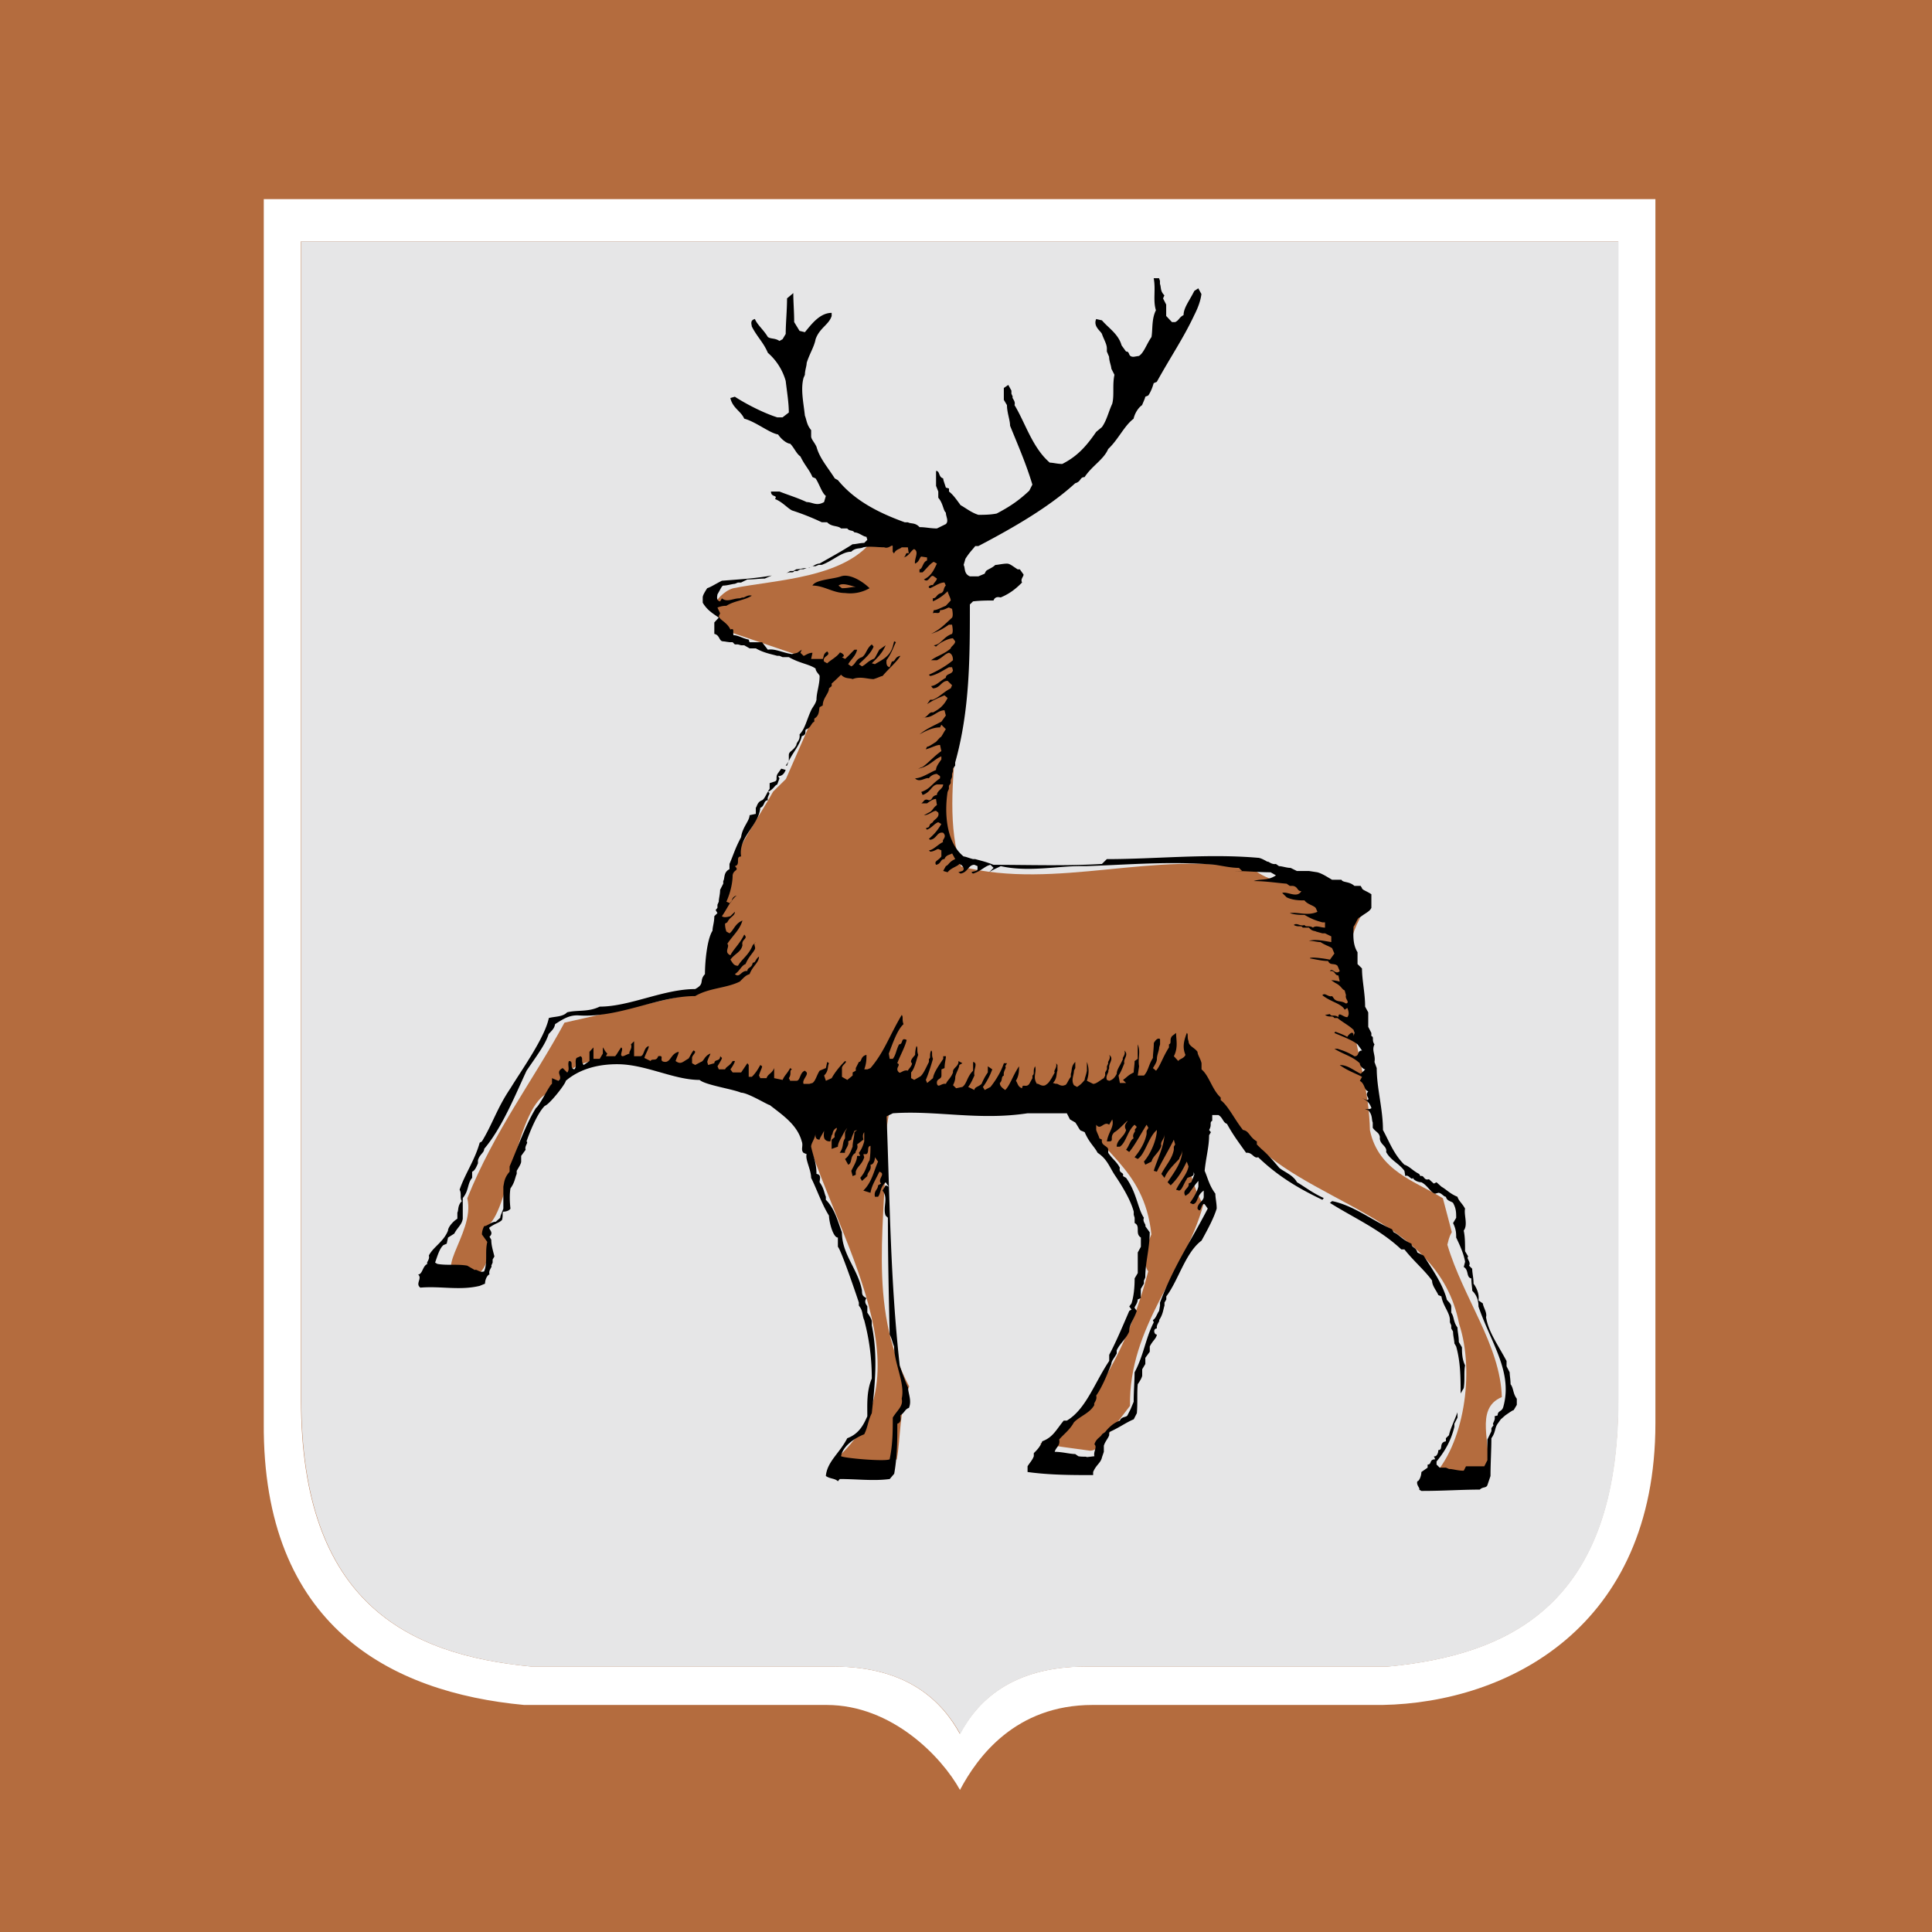
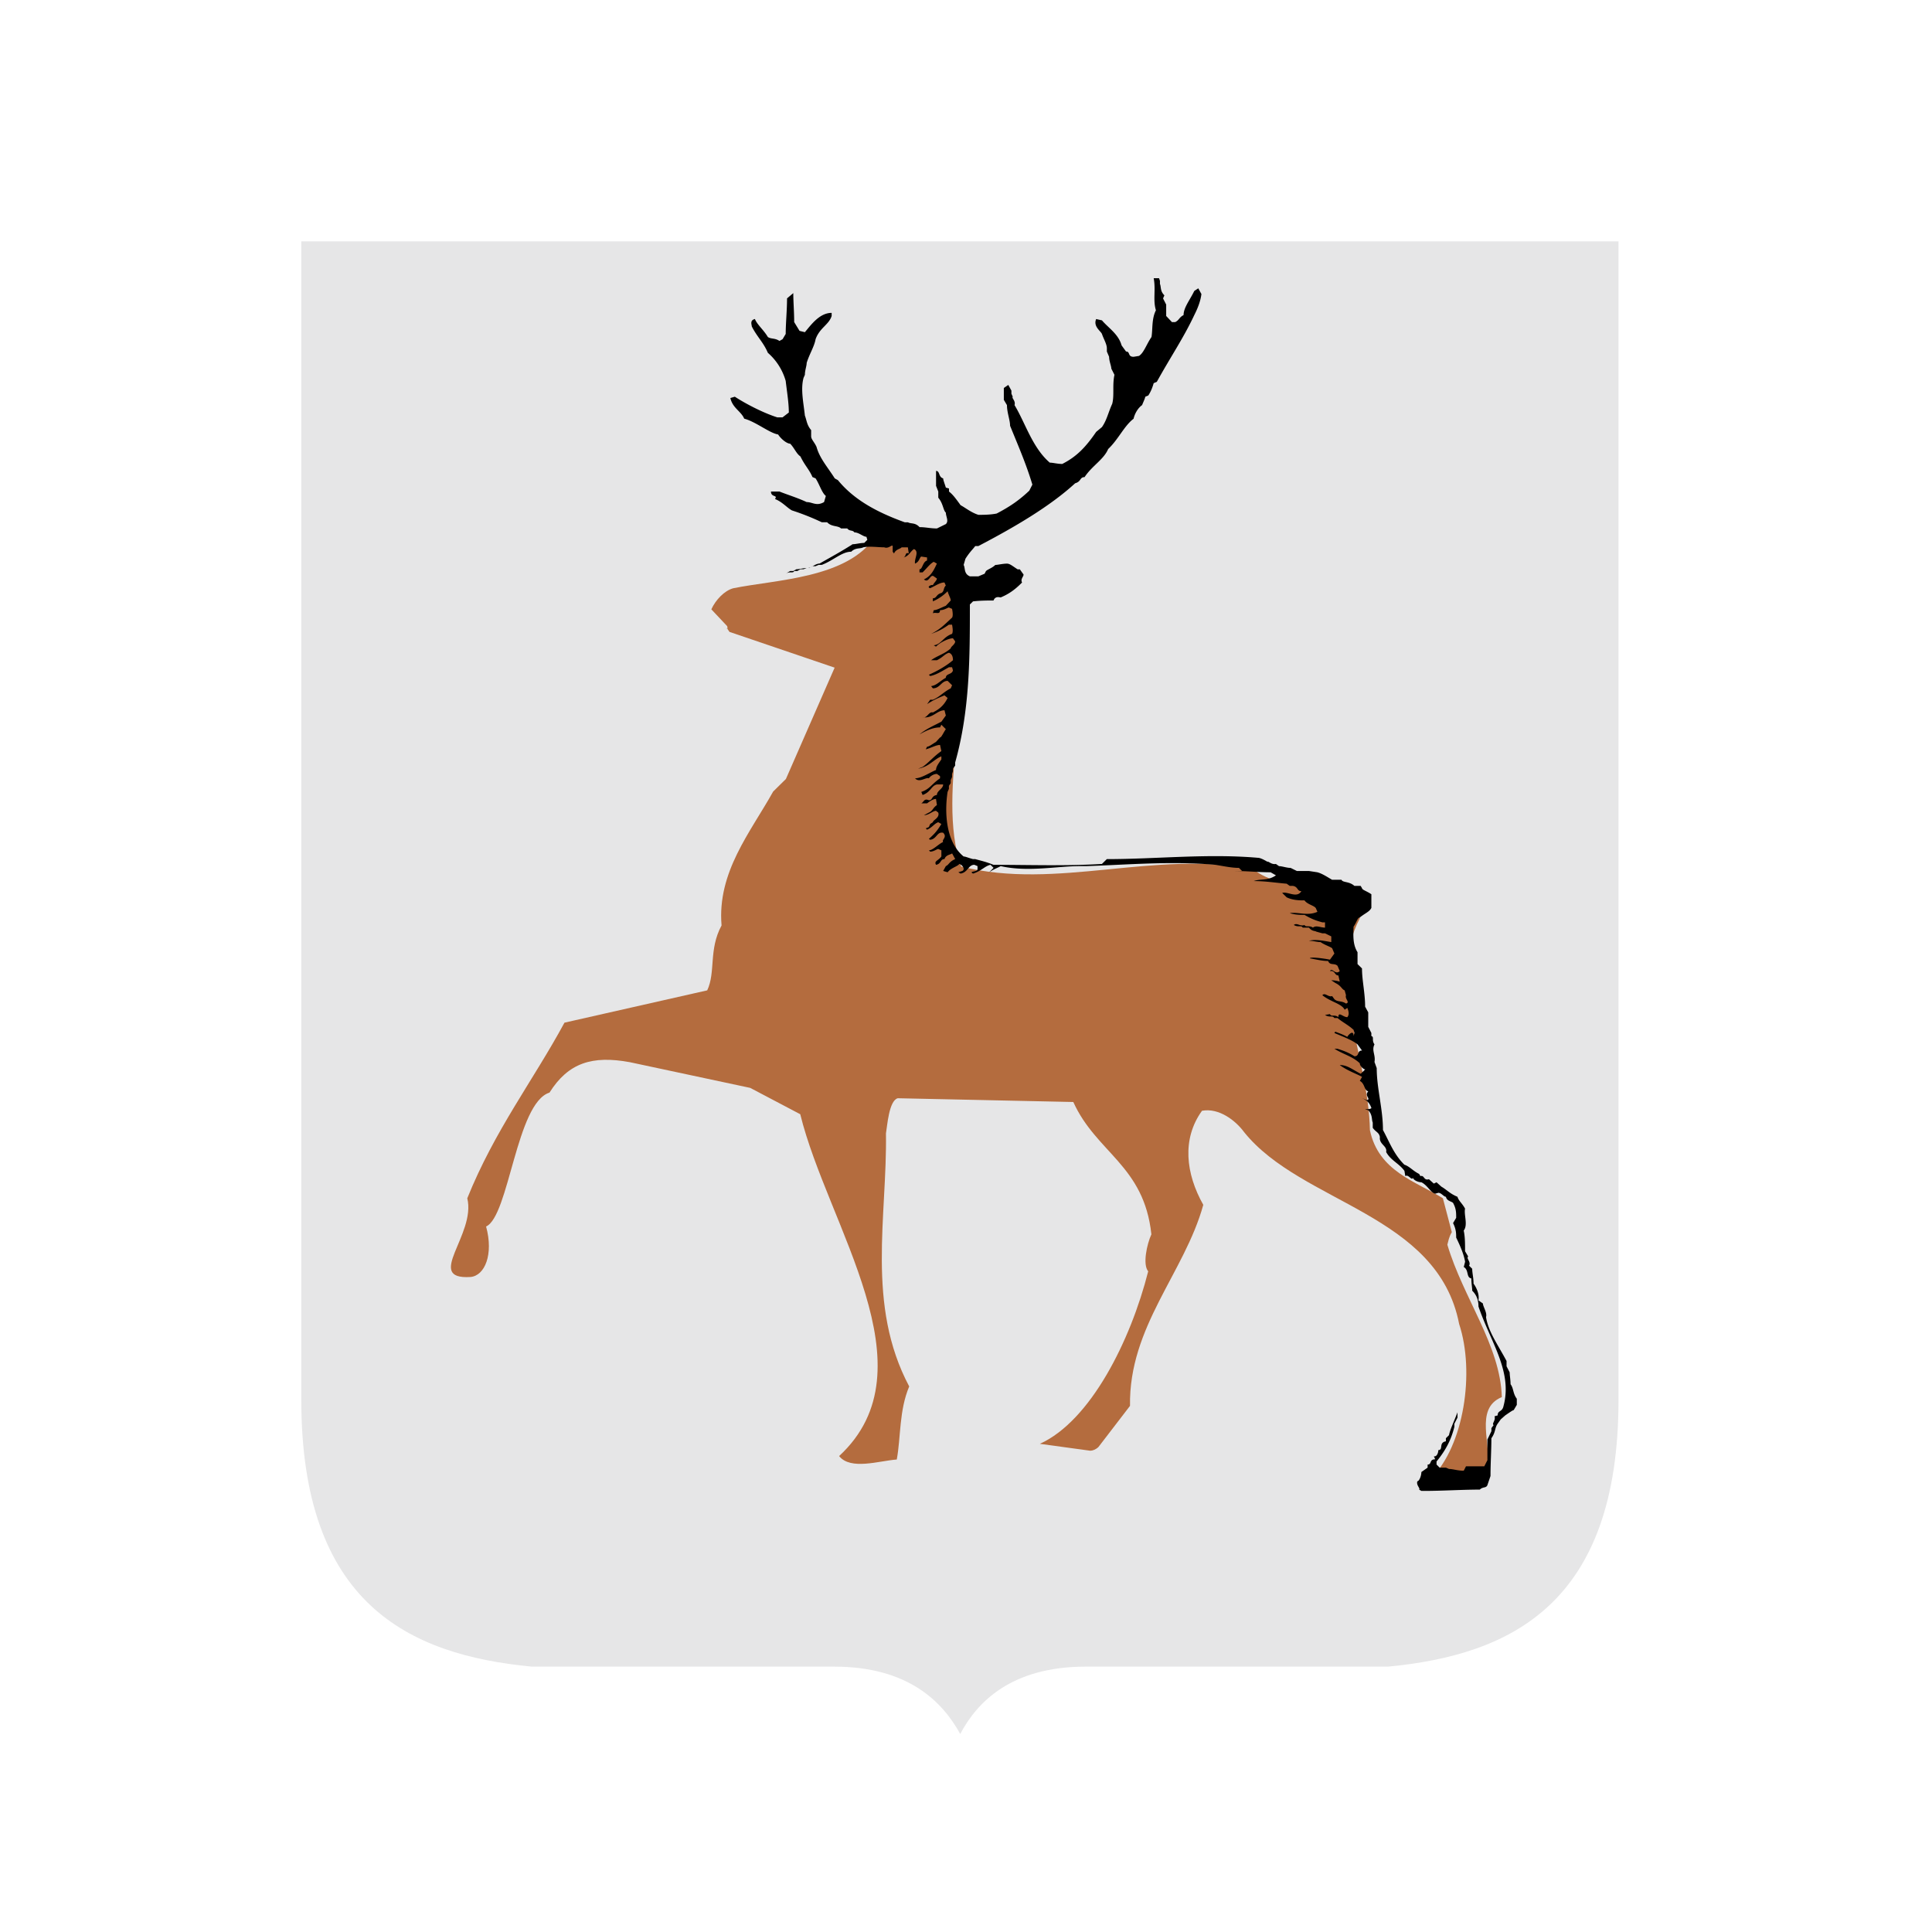
<svg xmlns="http://www.w3.org/2000/svg" width="2500" height="2500" viewBox="0 0 192.756 192.756">
  <g fill-rule="evenodd" clip-rule="evenodd">
-     <path fill="#b46c3e" d="M0 0h192.756v192.756H0V0z" />
-     <path fill="#b46c3e" d="M4.252 6.096h184.252V186.66H4.252V6.096z" />
    <path d="M161.445 24.084v115.572c0 20.29-10.674 25.442-23.002 26.617h-30.148c-7.484 0-10.861 3.578-12.53 6.715-1.722-3.137-5.099-6.715-12.585-6.715H53.032c-12.327-1.175-23.001-6.327-23.001-26.617V24.084h131.414zm3.715-4.218v122.112c0 20.41-14.768 27.899-27.232 28.126h-28.926c-7.678 0-11.475 5.166-13.224 8.477-1.831-3.311-6.793-8.477-13.303-8.477H52.287c-13.291-1.241-26.107-7.862-25.971-28.126V19.866H165.16z" fill="#fff" />
    <path d="M161.479 24.083v115.584c0 20.286-10.67 25.438-22.998 26.613h-30.152c-7.49 0-10.869 3.587-12.526 6.719-1.723-3.132-5.103-6.719-12.591-6.719H53.057c-12.326-1.175-22.996-6.327-22.996-26.613V24.083h131.418z" fill="#e6e6e7" />
    <path d="M145.357 147.806l2.988-1.439c.572-2.097-1.334-5.819 1.494-6.978-.158-5.193-3.846-9.855-5.436-15.206.127-.438.127-.688.445-1.251l-.891-3.38c-2.701-1.689-6.422-2.69-7.279-6.789-.127-7.165-4.291-14.956-1.018-21.12.16-.876-.285-1.126-.127-1.689-2.766-2.097-7.471-.845-10.49-3.223-9.822-1.971-19.582 2.128-29.151-.281-2.604-7.323 1.528-19.65.383-27.41-2.131-6.205-6.561-6.305-8.933-5.538-2.766 4.224-9.95 4.317-14.21 5.194-.858.25-1.716 1.126-2.162 2.096l1.589 1.69c.127.688-.35-.313.223.563l10.49 3.567L78.41 77.72l-1.271 1.251c-2.289 4.099-5.595 8.041-5.149 13.361-1.304 2.409-.572 4.661-1.431 6.476l-14.242 3.223c-3.115 5.757-6.962 10.732-9.696 17.521.89 3.63-4.323 8.136.318 7.854 1.431-.125 2.321-2.252 1.558-5.037 2.289-1.032 3.02-12.328 6.326-13.36 1.875-2.973 4.26-3.724 8.011-3.035l12.016 2.565 4.991 2.628c2.734 11.14 13.32 25.376 3.878 34.105 1.144 1.439 4.005.469 5.753.344.414-2.253.223-4.881 1.24-7.29-4.323-8.135-2.193-16.958-2.32-25.25.127-.688.286-3.254 1.176-3.504l17.516.375c2.289 5.069 7.057 6.32 7.789 13.204-.445.97-.891 3.004-.318 3.691-1.75 6.915-5.754 14.926-10.809 17.209l5.021.688c.256 0 .574-.125.828-.375l3.146-4.1c-.127-7.915 5.436-13.267 7.311-20.056-1.748-3.098-2.16-6.57-.127-9.387 1.717-.312 3.371 1.001 4.197 2.128 5.754 7.165 19.328 8.135 21.457 19.148 1.59 4.818.477 12.14-2.797 15.395.001.439 2.132.314 2.575.314z" fill="#b46c3e" />
-     <path d="M83.998 58.686l-.338-.263c.4-.311 1.095-.01 1.718.131-.446 0-.757.132-1.38.132zm.325.481c-1.213 0-2.104-.745-3.263-.745.301-.593 2.015-.627 2.849-.92.823-.289 2.092.438 2.848 1.183a3.86 3.86 0 0 1-2.434.482zM78.39 76.383l.312-.438v-.613c0-.395.444-.395.756-1.008 0-.306.4-.438.312-1.051.533-.525.711-1.445 1.157-2.409.133-.307.445-.613.534-1.051 0-.745.312-1.446.312-2.365 0-.131-.4-.438-.4-.745-.623-.438-1.602-.525-2.67-1.139h-.624l-.312-.132h-.222c-.623-.175-1.38-.306-2.136-.745h-.623l-.534-.307h-.312l-.312-.087h-.312l-.223-.219h-.312l-.623-.087c-.445 0-.312-.613-.89-.745v-1.139l.445-.482c-.623-.438-1.157-.744-1.602-1.489v-.525c0-.176.134-.438.445-.92.4-.131.845-.438 1.468-.745 1.603-.131 3.293-.219 4.984-.525l-.711.307c-.579 0-.979.088-1.736.088l-.623.307h-.312l-.312.131c-.223 0-.756.176-1.157.176-.133 0-.312.438-.578.876 0 .131-.178.613.267.701l.178-.307c.534.438 1.068 0 1.78 0l.267-.087c.178.087.49-.307.935-.176-.756.482-1.691.482-2.537 1.008-.133 0-.445 0-.89.175l.267.57-.133.307c.133.394.846.613 1.157 1.314.445-.175.222.263.312.569.445 0 .89.307 1.513.438l.089.263h1.246l.579.745c.711-.132 1.468.307 2.403.438l.534-.131.445-.307-.133.307.312.306c.133 0 .445-.306.89-.306l-.133.613h1.157c.133-.175 0-.481.445-.745.445.438-.534.438-.312 1.008l.312.175c.312-.307.935-.613 1.246-1.051 0-.132.757.306.223.438l.312.175c.223-.175.623-.613.935-.919h.267c-.133.613-.578.919-.89 1.445l.312.219c.445-.219.445-.745 1.068-.92.444-.307.444-.876.979-1.271l.178.219c-.312.745-.935 1.226-1.468 1.752l.309.216c.444-.219.534-.482 1.157-.745.134 0 .312-.481.579-.919l.623-.438c-.312.745-.757 1.183-1.38 1.796l.312.087c.623-.395 1.468-.701 1.78-1.752l.134-.526.178.087c-.312.613-.4 1.052-.935 1.796 0 .132-.089.614.312.701l.223-.569c.4 0 .223-.438.846-.57-.312.57-1.157 1.271-1.78 2.016-.134 0-.445.175-.89.307-.623 0-1.335-.307-2.091 0-.312-.131-.757 0-1.157-.438-.134.131-.623.613-.935.876v.262l-.267.219c0 .526-.623.964-.623 1.708l-.312.175c-.089.307 0 .832-.534 1.139v.307c-.312.132-.312.57-.757.745-.312.088.133.525-.49.701-.222 1.051-1.157 1.884-1.469 2.935h-.134zM145.727 139.023c0-1.489 0-3.109-.445-4.687l-.178-.307c0-.307-.133-.745-.133-1.183l-.18-.307v-.307l-.133-.307v-.22c0-.744-.713-1.445-.846-2.365l-.311-.132c-.178-.438-.623-.92-.623-1.445-.758-1.051-1.781-1.883-2.76-3.11h-.312c-2.135-2.015-4.762-3.153-7.119-4.643l.221-.176c2.137.438 3.918 1.884 5.965 2.804l.178.307c.533.219.846.744 1.779 1.139 0 .438.445.307.58.876l.623.307c.711 1.14 1.912 2.804 2.314 4.381 0 .088.443.395.443.701v.613c.312.438.18.876.623 1.489 0 .395.135.832.135 1.445l.311.525c0 .438 0 1.183.312 1.797-.135.7 0 1.445-.135 2.277l-.309.528zM83.597 147.785c-.312-.307-.757-.219-1.202-.525.133-1.446 1.379-2.278 2.136-3.768 1.258-.459 1.694-1.516 2.002-2.19 0-1.139-.089-2.497.445-3.768 0-1.928-.223-3.811-.756-5.826-.222-.481-.089-.919-.534-1.445v-.307c-.085-.284-1.771-5.271-2.092-5.563v-.92c-.5 0-.89-1.655-.89-2.19-.712-1.139-1.247-2.716-1.78-3.767 0-.807-.624-1.884-.445-2.365l-.312-.132c-.312-.307 0-.701-.178-1.139-.445-1.665-1.914-2.629-3.204-3.637-.101.051-2.167-1.226-2.848-1.226-.897-.379-3.565-.762-4.139-1.271-2.572 0-5.385-1.563-8.193-1.569-1.84-.006-3.719.425-5.159 1.656 0 .289-1.636 2.369-2.092 2.497-.75.737-1.519 2.645-1.825 3.549.223.131-.222.438-.089.832l-.445.613v.569c0 .176-.178.482-.445.92v.307c-.178.395-.178.833-.623 1.445-.089.526-.089 1.271 0 2.016-.089.175-.401.307-.712.307-.133.087 0 .394-.133.832-.311.307-.623.307-1.246.744-.134.176.489.482 0 .921l.178.306c0 .526.134.964.312 1.665l-.178.307v.307l-.134.307c.134.132-.312.438-.178.876-.134 0-.445.395-.445.92l-.534.219c-2.002.482-3.917 0-5.919.176-.534-.395.223-.92-.223-1.314.445 0 .445-.876.935-1.051-.178-.132.267-.438.133-.833.445-.876 1.469-1.357 1.914-2.496 0-.308.445-.876.934-1.184v-.613c.134-.219 0-.7.445-1.139-.222-.307 0-.744-.222-1.139.534-1.577 1.513-2.935 2.002-4.688l.222-.131c1.068-1.753 1.513-3.329 2.849-5.301 1.108-1.818 3.427-5.039 3.828-7.009.584-.164 1.393-.102 1.824-.569 1.024-.263 2.092 0 3.249-.569 3.007 0 6.362-1.752 9.524-1.752 1.021-.541.357-.81.979-1.49 0-1.084.182-3.43.757-4.336 0-.394.178-.833.178-1.446l.312-.307-.178-.307.178-.219v-.307l.133-.307c0-.307.133-.745.133-1.183l.312-.613v-.263c.178-.263 0-.876.623-1.183v-.525c.401-.92.534-1.49 1.158-2.672.133-1.007.846-1.621.846-2.19l.623-.132v-.613c.133-.131.133-.569.623-.745.268-.131.445-.701.757-1.139v-.569l.534-.175c.312-.131 0-.438.312-.833l.312-.438.445.131c-.134.307-.312.614-.757.614l.134.219-.222.613c-.312.131-.312.438-.935.745.4.131-.134.394 0 .832-.445 0-.312.614-.757.745-.133 1.752-2.225 2.935-1.914 4.863-.624 0 0 .832-.624.963.49.482-.133.307-.223.92 0 .745-.222 1.752-.623 2.628l.312.131c.312 0 .089-.57.712-.745-.623.481-.935 1.314-1.469 2.059.133.132.445.132.846 0l.445-.438c0 .438-.445.438-.756 1.051l-.223.132c0 .131 0 .394.133.789l.312.175c.401-.263.534-.964 1.291-1.271-.267.919-.89 1.402-1.513 2.321.312.263-.401.833.312 1.139.312-.613.935-1.139 1.38-2.059.445.438-.312.438-.178 1.051-.133.701-.757.833-1.202 1.446.222.306.312.613.757.613.445-.744 1.068-1.051 1.468-2.059l.312-.306c-.312.175 0 .438-.089.701-.223.438-.623.745-.935 1.489-.445.175-.579.7-1.068 1.007.49.438.624-.394 1.247-.307 0-.393.445-.262.534-.832.312 0 .223-.306.624-.613 0 .613-.624.919-.935 1.751-.401.132-.534.307-.979.745-1.388.683-3.016.611-4.451 1.445-3.724 0-7.561 2.187-11.606 1.931-.939-.06-1.568.361-2.368.867-.089.438-.248.557-.648.995-.312 1.007-1.138 2.096-2.2 3.654-1.157 2.497-2.448 5.694-4.228 7.798 0 .394-.445.525-.623 1.139v.307c-.134.307-.312.744-.579.832v.613c-.49.569-.312 1.271-.935 2.015v2.059c-.089.614-.535.876-.846 1.49l-.623.394-.134.613-.312.132c-.401.307-.623 1.139-.846 1.752l.223.132c.935.175 2.002 0 2.982.175l.757.438c.178-.132.489.307.935.131l.088-.263c.223-.92 0-1.752.223-2.672l-.534-.745c0-.087 0-.394.223-.832.311 0 .711-.438 1.157-.438l.445-.395c0-.22.178-.526.312-.92v-2.191c.089-.438.089-.876.624-1.489v-.525c.845-1.972 1.602-4.162 2.626-5.826.403-.283 1.37-2.334 1.602-2.41v-.569l.623.263c.578-.394-.4-.832.445-1.27l.444.438c.312-.307 0-.744.179-1.139.534 0 0 .701.534.832.312-.307 0-.744.222-1.139l.401-.175c.312.175 0 .481.312.876l.579-.395v-.92l.4-.438v1.139h.623l.312-.526v-.612c.134.131.134.306.445.612l-.134.264h.891c.089 0 .312-.438.623-.876.222.131 0 .438 0 .744.089.307.4 0 .846-.132-.134-.175.312-.481.133-.92l.312-.307v1.49h.623c.401 0 .312-.876.846-1.008 0 .263-.312.744-.445 1.183l.623.307c.133-.307.578.088.756-.481.763-.133-.109.569.757.569.534-.088.534-.833 1.291-1.008 0 .175-.134.438-.312.92.53.373.67.111 1.246-.219.089 0 .223-.395.534-.833.445.132-.134.438-.134.745v.525l.312.176.579-.307c.312-.088.312-.569.935-.833 0 .132-.223.438-.311.833l.088.307.623-.176c0-.438.579-.131.579-.7l.178.175c0 .088-.178.395-.445.832l.133.307h.623c.133-.307.445-.307.756-.832h.223c0 .088-.133.395-.445.832l.222.307h.846l.623-.92.133.176v1.183h.312c.312-.307.534-.613.846-1.183l.178.131c0 .176-.178.438-.311.92l.133.263h.623c.134-.438.534-.438.757-1.007v1.007l.845.176c.178-.438.445-.613.756-1.183l.178.131c-.311.132 0 .438-.311.876l.133.263h.624c.4 0 .312-.832.845-1.007l.178.175c.133.307-.49.745-.312 1.139h.579l.312-.087c.312-.22.4-.745.712-1.227l.624-.263.133-.613.178.131c-.178.307 0 .745-.49 1.227l.178.525.579-.263c.312-.569.801-1.183 1.335-1.708.312.088-.312.395-.312.701v.876l.534.307.534-.438v-.307l.312-.175v-.263l.312-.613c.312 0 .133-.569.756-.701 0 .395 0 .832-.222 1.445h.312l.312-.131c1.38-1.621 1.825-3.11 3.115-5.301.178.219 0 .438.178.92-.623.569-1.068 1.884-1.469 2.935l.089.526h.312c.312-.395.312-.833.624-1.446.445 0 .133-.744.756-.438-.178.745-.623 1.489-.935 2.321.445.176-.312.482.178.92.133.132.445-.307.89-.175 0-.132.4-.438.4-.745-.312-.219.223-.7.312-.832 0-.132 0-.438.133-.876.178.132 0 .438.178.876-.178.395-.312 1.314-.712 1.752v.569l.312.176.534-.307c.312-.132.623-.876.935-1.489v-.307c.223-.088 0-.395.223-.833.178.132 0 .438.178.833-.178.613-.4 1.357-.712 2.103l.133.307.579-.482c.089-.569.534-1.183 1.024-1.927v-.263h.267c0 .263-.134.7-.134 1.183l-.312.131v.613c0 .438-.534.263-.445.832.133.438.445-.087.89 0 .178-.394.489-.569.711-1.139-.088-.438.623-.613.534-1.139l.401.219-.312.176c0 .307-.312.744-.4 1.183 0 .131 0 .394-.223.832l.312.307.623-.132c.445-.307.445-1.007 1.068-1.62v-.876c.533.131 0 .744.133 1.357-.133.263-.311.745-.623 1.139l.623.308c0-.308.4-.308.713-.614.133-.307.311-.7.623-1.139v-.613l.445.307-.178.438c-.135.307-.445.92-.758 1.313l.178.308.58-.308c.488-.613 1.023-1.445 1.334-2.365h.312l-.178.307c.178.176-.225.438-.135.92-.311.132-.09.438-.4.745 0 .219.09.394.535.701.488-.482.756-1.446 1.379-2.366 0 .438 0 .92-.312 1.445.18.22.18.613.623.745 0-.525.4 0 .713-.438l.311-.569v-.263c.268-.175 0-.481.268-.92.178.613-.268 1.052.178 1.752.135-.087.445.307.846.132.312-.219.312-.219.623-.701l.312-.569c-.178-.175.268-.438.133-.92l.135.176v.569c-.135.307 0 .744-.445 1.227l.311.087c.135-.087.445.307.846.132.223 0 .312-.438.623-.832v-.307c.135-.307 0-.745.445-1.183v.613l-.133.263c0 .481-.312.92 0 1.445l.311.175c.268-.175.445-.307.758-.7 0-.176.133-.438.223-.92v-.876c.221.613.221 1.183 0 1.883l.623.307c.311 0 .623-.307 1.066-.569l.135-.263V107l.178-.307v-.307l.133-.307c-.133-.131.312-.438.09-.832.533.395-.09.832 0 1.314l-.09.263c.09.175-.311.481-.133.92l.223.087c.311-.087.533-.263.756-.7 0-.438.312-.745.623-1.489-.133-.088.312-.395.135-.833.488.438-.135.833 0 1.271-.135.307-.268.745-.58 1.227l.135.745h.623l-.312-.307c.445-.307.445-.438 1.068-.745 0-.307.09-.744.09-1.139l.311-.219v-1.446c.312.745 0 1.358.135 2.19l-.135.92h.623c.445-.481.445-1.051.891-1.752 0-.438.09-.92.09-1.489 0 0 .311-.613.623-.395v.525l-.09.308c0 .306-.223.744-.223 1.139 0 .219-.09.438-.4.92l.311.263c.402-.438.713-1.445 1.291-2.321v-.308c.312-.131 0-.438.312-.832l.4-.307c0 .701.223 1.446-.223 2.322l.445.481c.088-.219.533-.219.711-.613-.311-.744-.178-1.358.135-2.19.178.132 0 .395.178.832 0 .482.578.614.891 1.052 0 .307.311.701.4 1.139v.613c.756.613 1.068 2.06 1.912 2.804v.263c.758.569 1.381 1.928 2.227 2.979.623.087.623.7 1.379 1.139v.307l.445.438c.623.525 1.158 1.139 1.781 1.883.445.395 1.379.701 1.779 1.446.758.438 1.514 1.051 2.67 1.576l-.133.176c-2.402-1.14-4.451-2.366-6.408-4.249-.445.175-.58-.525-1.203-.438-.711-1.008-1.289-1.753-1.912-2.892-.402-.131-.402-.613-.846-.876h-.623v.569c-.312.176 0 .395-.312.921l.178.219-.178.306c0 1.14-.311 2.191-.445 3.549.312.701.445 1.445 1.068 2.278 0 .438.133.92.133 1.489-.311 1.007-.889 2.059-1.512 3.197-1.604 1.183-2.314 3.986-3.516 5.563v.307l-.18.307v.307c-.133.395-.133.833-.533 1.445.09.132-.312.438-.223.833-.4 0-.311.613 0 .613-.09.438-.4.569-.713 1.183v.525l-.443.613v.613l-.312.526v.612c0 .132-.133.438-.445.876-.088.92 0 1.885-.088 2.892l-.312.613c-.756.307-1.514.876-2.447 1.271v.307c-.09.307-.4.613-.535 1.051v.613l-.178.525c-.133.613-.578.745-.889 1.49v.307c-2.092 0-4.318 0-6.543-.307v-.57c.178-.307.488-.613.623-1.007v-.307c.311-.307.623-.613.846-1.183 1.068-.395 1.379-1.14 2.137-2.059h.311c1.914-1.14 2.76-3.768 4.229-5.958v-.613c.623-1.139 1.379-2.935 2.002-4.38l.223-.132-.223-.307.223-.307c.223-.701.312-1.577.312-2.497l.311-.525v-2.06l.312-.569v-.92c-.623-.394 0-1.139-.623-1.445v-.525l-.09-.307v-.307c-.311-1.183-1.201-2.629-1.914-3.68-.533-.832-.756-1.577-1.691-2.19-.311-.613-.846-1.008-1.289-2.059l-.312-.132c-.178 0-.311-.395-.623-.832l-.533-.307-.312-.613h-3.916c-4.896.744-9.124-.307-13.441 0l-.623.307c.312 8.147.372 16.471 1.306 24.838 0 .088.731 2.092.831 2.189 0 .613.4 1.314.089 2.06-.4.131-.4.438-.846.744 0 .22.133.701-.312.833 0 1.576 0 3.241-.312 4.993l-.445.526c-1.602.219-3.249 0-4.984 0l-.189.224zm.312-2.497c.216-1.146 1.582-1.907 2.314-2.19.374-.735.356-1.313.756-2.103.312-2.892.623-5.65 0-8.761v-.395c0-.132-.133-.438-.445-.876v-.613c0-.088-.401-.395-.089-.833-.377-.212-.444-.306-.444-.744-.377-2.132-2.003-3.592-2.003-5.826-.4-1.051-.712-2.365-1.602-3.241v-.307c-.178-.395-.178-.833-.624-1.445 0-.307.223-.745-.312-.833 0-1.1-.315-1.71-.534-2.716 0-.395.445-.832.445-1.445 0 .175-.133.744.4.744 0-.131.223-.438.445-.876 0 .307-.223 1.052.623 1.052l.134-.614c.178-.131 0-.438.489-.744.134.22-.312.438-.178.92l-.312.263v.921l.623-.22c0-.395.312-.832.623-1.445l.312-.438-.223.438v.613c-.312.438-.089.832-.534 1.445h.534c-.089-.307.445-.701.312-1.139l.312-.176c0-.131.134-.438.312-.876l.267-.087-.267.219c0 .481-.178.92-.178 1.445-.134.307-.312.92-.757 1.227l.312.569c.445-.131.134-.876.757-1.183-.134-.087.312-.394.133-.832l.623-.482c0-.131-.133-.438.089-.744v.92c-.089.307-.222.745-.534 1.139l.133.307h-.311c0 .438-.267.876-.578 1.489l.134.525.312-.131v-.307c.133-.525.623-.701.845-1.445l-.089-.307h.312c.312-.219 0-.745.401-.833 0 .395 0 .833-.089 1.446-.312.438-.312 1.051-.935 1.752l.177.307.534-.482c0-.438.445-.525.312-1.139.312 0 .445-.438.445-.744l.311.438c-.445 1.008-.623 2.06-1.469 2.892l.712.219c.133-.745.445-1.183.89-2.103.712.219-.267.745.178 1.183l-.312.175c0 .438-.445.526-.311 1.14h.311c.312-.395.134-.833.757-1.445l.312.438-.312-.132-.312.526c.623.744 0 1.664.312 2.496l.227.213c0 3.942.085 7.541.174 11.659.251.458.258.753.445 1.183 0 1.693 1.123 3.681.756 5.213.178.745-.445 1.139-.89 1.884 0 1.357 0 2.672-.312 4.161-.432.235-4.412-.094-4.849-.309zm24.523.087c-.09-.087-.402 0-.846-.087l-.312-.219c-.533 0-1.291-.22-2.047-.22.133-.481.578-.613.445-1.227.445-.525 1.068-.964 1.469-1.708.578-.613 1.602-.92 2.047-1.752-.133-.175.311-.438.178-.92.578-.833 1.068-2.016 1.514-3.154 0-.307.311-.613.533-1.052v-.307c.312-.7.936-1.139 1.246-1.883 0-.701.445-1.14.758-2.059l-.223-.308c0-.131.311-.438.311-.832l.312-.132v-.92l.311-.525v-.307l.135-.307c0-1.489.443-2.935.443-4.512l-.443-.613c.133-.131-.312-.438-.135-.832-.623-.92-.711-2.497-1.779-3.986l-.312-.176c.135-.438-.445-.219-.311-.832-.312-.613-.758-.876-1.158-1.489v-.307c0-.395-.756-.395-.623-1.008l-.266-.131c0-.132-.18-.438-.312-.832v-.614.088c.445.613.756-.395 1.291 0l.311-.525c.223.744-.4 1.271-.533 2.19h.223c.533 0 0-.438.533-.92.4-.219.846-.745 1.291-1.14 0 .176-.445.395-.133.921-.178.7-.936.963-.936 1.664h.312c.623-.395.756-1.577 1.469-2.19l.223.219-.223.308c.223.087-.312.394-.09.832-.311.131-.445.744-.756 1.139l.311.22c.535-.614 1.158-1.797 1.736-2.717l.178.307-.178.307v.307c-.133.745-.578 1.577-1.201 2.322l.311.175c.758-.481 1.068-2.19 1.914-2.891 0 .832-.533 2.277-1.291 3.153l.135.307.623-.307c.133-.569.756-.876.979-1.577-.133-.438.311-.613.311-1.183 0 1.183-.756 2.629-1.066 3.68l.311.088c.312-.701 1.201-2.19 1.691-3.198l.133.482-.133.219v.307c-.178.92-.756 1.489-1.246 2.409l.311.395c.312-.701.758-1.139 1.469-1.884 0-.175.312-.481.312-.92 0 1.183-.713 2.103-1.469 3.242l.311.306c.445-.438.846-.92 1.291-1.752l.312-.613.178.482c-.178.832-.713 1.271-1.246 2.321l.311.088c.312-.088.445-.701.758-1.139 0-.308.934-.132.623-.745l.133.219c0 .088-.133.395-.311.833l-.268.131c.133.481-.713.613-.312 1.227l.312-.219c.268-.307.578-.833.979-1.271v.569c-.088.395-.4 1.008-.846 1.621l.312.131c.533-.131.311-.832 1.068-1.357v.613c0 .438-.623.613-.623 1.183.4.613.311-.569.711-.438l.312.438c-1.646 3.197-3.383 5.694-4.762 9.374v.307l-.09.526c-.223.307-.312.744-.623.919l.09.22c-.846 1.664-.98 3.241-1.914 4.993 0 .877-.09 1.884-.09 2.935l-.311.745-.312.613c-.133.22-.578.088-.756.526-.535.175-1.068.613-1.469 1.139l-.312.219c-.133.307-.578.395-.756 1.008.311.263-.133.744 0 1.183l-.758.087z" />
-     <path d="M141.811 148.748l-.223-.131c.133-.131-.312-.438-.178-.832.178 0 .4-.525.4-.92l.623-.438v-.307c.445 0 .133-.525.756-.525l-.133-.307c.268.087.445-.307.445-.613.533 0 0-.745.756-.876v-.307l.311-.307c.09-.526.535-1.445.846-2.278v.526l-.311.613v.307c-.312 1.27-.846 2.321-1.779 3.46v.307l.311.307h.623l.311.132c.402 0 .846.175 1.469.175l.223-.438h1.826l.311-.613v-2.059l.4-.832v-.307l.223-.307c-.223-.131.223-.438.09-.876l.311-.088c0-.525.445-.307.58-.919.934-3.461-1.291-6.396-2.494-9.944 0-.613-.178-1.14-.623-1.577 0-.307-.088-.701-.088-1.227-.535-.088-.223-.832-.758-1.139l.135-.525c-.135-.745-.445-1.49-.891-2.41 0-.394 0-.832-.311-1.445l.311-.525c0-.526 0-.92-.311-1.489-.18-.176-.623-.176-.713-.613-.223 0-.445-.395-.756-.395l-.312.088c-.445-.088-.756-.833-1.379-1.139-.223 0-.713-.132-.846-.438-.135.307-.445-.395-.758-.176l-.088-.525c-.535-.744-1.381-1.051-1.824-1.883.133-.614-.713-.745-.623-1.49-.09-.481-.402-.481-.713-.92v-.525c-.133-.307 0-.745-.445-1.227-.756-.219.133 0 .312-.219-.18-.526-.445-.789-1.068-1.052l.623.263c.445-.131-.312-.438.133-.876-.445-.131-.311-.745-.846-1.052l.223-.394c-.533-.307-1.469-.613-2.225-1.183.756 0 1.246.438 2.092.876l.445-.438c-.135 0-.535-.307-.535-.613-.756-.7-1.514-.832-2.537-1.445h.312c.533.175.979.307 1.691.745.533 0 .223-.57.756-.57l-.445-.613c-.533-.438-1.602-.832-2.314-1.139l.09-.132c.311.132.756.264 1.201.526 0-.088.623-.833.623-.088l.09-.307-.09-.307c-.445-.438-1.068-.744-1.602-1.183h-.312c-.223-.307-.443 0-.934-.307l.49-.088c.133.307.443 0 .844.307 0-.613.445 0 .891 0 .178-.219.178-.481 0-.92l-.268.176c-.311-.613-1.334-.745-2.225-1.445.268-.307.578.219.979.087l.223.307c.312.307.713.132 1.158.438.445-.132-.135-.438 0-.832l-.135-.482c-.311-.131-.311-.438-.934-.744l-.4-.264c.088 0 .4 0 .846.132l-.135-.613c-.4 0-.311-.525-.844-.438.221-.393.533.438.979 0l-.223-.525c-.312-.307-.756 0-.936-.481-.578 0-1.068-.131-1.824-.263 0-.175 1.379 0 2.004.131l.443-.613-.223-.526c-.221-.175-.711-.307-1.156-.613-.312 0-.758-.132-1.158-.132.623-.175 1.469 0 2.227.132v-.57l-.623-.306h-.268l-.623-.175c-.09-.088-.4 0-.713-.395h-.623c-.133-.263-.443 0-.889-.263.311-.263.623.175 1.068 0 .133.263.443 0 .844.263.312-.263.758 0 1.203 0v-.526h-.268c-.623-.175-1.023-.306-1.779-.745-.445 0-.936 0-1.469-.175.846-.131 1.779.307 2.758-.131l-.133-.307c-.09-.307-.846-.394-1.156-.833-.445 0-1.158 0-1.781-.307l-.445-.438c.535-.175 1.469.57 1.914-.175-.445 0-.311-.438-.846-.526h-.311l-.312-.219c-1.068-.088-2.137-.263-3.293-.263.756-.263 1.379 0 2.225-.57l-.533-.307c-1.246 0-2.449-.131-3.738-.131h.889l-.311-.307c-.756 0-1.514-.175-2.359-.307-4.451-.394-8.768 0-12.906.131h-.623c-2.225 0-5.207.613-7.877 0-.312.175-.713.307-1.158.613l.445-.438-.311-.307c-.58.131-.891.613-1.736.876-.49-.263.445-.132.445-.438v-.307l-.312-.131c-.623 0-.623.745-1.379.876l-.223-.132.401-.131c.312-.175 0-.613-.312-.701-.089.219-.845.394-1.157.832l-.445-.131.267-.482c.312-.131.312-.438.934-.701l-.311-.569c-.134.131-.623.131-.757.569-.445 0-.312.482-.846.57-.223-.394.223-.394.534-.832v-.614l-.312-.131c-.133 0-.445.263-.802.263l-.133-.131c.4 0 .935-.613 1.424-.832-.178-.219.445-.482 0-.92-.623-.131-.623.613-1.292.701l-.133-.088c.489-.438.801-.745 1.246-1.489l-.312-.176c-.445.176-.534.482-1.113.745l-.133-.131.312-.131.133-.307.268-.176c0-.219.712-.438.534-.963l-.223-.176c-.312 0-.712.438-1.202.438l.49-.263c.4-.176.4-.482.801-.745l-.089-.613c-.223 0-.489.131-.89.438h-.579c.267-.132.267-.526.757-.307.4 0 .223-.438.801-.526 0-.438.623-.613.623-1.051h-.623c-.579.131-.579.745-1.424 1.051l-.134-.306c.89-.307.979-.745 1.87-1.358v-.219l-.312-.219c-.312 0-.668.219-.801.438-.312-.132-.935.481-1.38 0 .623 0 1.38-.526 2.092-.833 0-.306.223-.613.534-1.051v-.307c-.757.307-1.246 1.052-2.314 1.227l.445-.175c.623-.439 1.112-1.052 1.869-1.578l-.133-.613c-.401 0-.89.307-1.424.438l.133-.263c.178 0 .401-.175.89-.481l.401-.438c.133 0 .312-.438.579-.832l-.445-.438-.133.263c-.624 0-1.291.263-2.047.701.623-.525 1.335-.832 2.181-1.271l.445-.613-.134-.525c-.756 0-1.157.832-2.181.701.445.131.623-.614 1.023-.482.401-.219 1.024-.525 1.469-1.445l-.312-.263c-.623.263-1.068.438-1.736.876l.311-.438h.268c.712-.307 1.024-.745 1.78-1.139l.134-.307-.445-.438c-.623 0-.756.745-1.469.745l-.178-.219c.579-.087.89-.525 1.469-.832 0-.438.623-.307.711-.745l-.088-.307h-.312c-.579.307-1.202.745-1.87.876l-.133-.131c.712-.307 1.691-.833 2.403-1.446 0-.131 0-.613-.4-.744-.445.131-.579.438-1.202.744h-.579c.579-.438 1.335-.613 1.958-1.183 0-.175.445-.394.445-.701l-.223-.307c-.4 0-1.29.394-1.691.833l-.223-.132c.757-.087.935-.832 1.825-1.139.088-.175.088-.438 0-.92h-.312c-.445.307-.89.613-1.78.92.89-.438 1.335-.92 2.092-1.621.088-.131.088-.438 0-.876l-.312-.131c-.134 0-.445.263-.89.263 0 .481-.401.175-.712.307l.089-.307c.312 0 .757-.263 1.202-.438l.489-.525c0-.219-.178-.482-.312-.92a4.601 4.601 0 0 1-1.469 1.007v-.307c.401 0 .312-.394.846-.525.312-.175.178-.482.445-.745l-.134-.307c-.445 0-.846.307-1.425.569-.444-.131.268-.438.268-.263 0-.176.401-.482.401-.701l-.312-.219c-.356-.263-.489.744-.979.307.623-.307.89-.701 1.291-1.577l-.312-.175c-.356.175-.667.613-1.112 1.051h-.312v-.307c.312 0 .312-.745.756-.876v-.307l-.579-.088c-.178.088-.178.526-.623.701-.089-.482.445-1.183-.089-1.446-.312.131-.534.745-1.068.833.312-.088.134-.569.534-.395l-.089-.613h-.624c-.133.175-.579.175-.756.613l-.134-.175v-.57c-.089-.175-.4.307-.845.131-.624 0-1.469-.131-2.092 0-.312.175-.756 0-1.201.438-.935 0-1.78.876-2.938 1.314h-.312l-.312.131h-.305l-.312.175h-.267l-.312.131h-.312l-.312.175h-.312c-.089.263-.401 0-.846.263l.445-.263h.312l.312-.175c.312 0 .712-.131 1.157-.131.312 0 .757-.438 1.157-.438 1.068-.613 2.137-1.183 3.294-1.928.312 0 .756-.131 1.157-.131l.312-.307-.089-.307c-.312 0-.756-.438-1.201-.438-.178-.263-.489-.088-.712-.395h-.623c-.312-.307-.935-.131-1.38-.613h-.534a24.886 24.886 0 0 0-2.982-1.183c-.49-.263-.935-.833-1.691-1.139.312-.438-.4-.131-.4-.745h.845c.756.307 1.78.614 2.715 1.052.579 0 .979.438 1.736 0l.178-.613c-.401-.307-.624-1.139-1.024-1.752l-.312-.131c-.312-.745-.757-1.139-1.202-2.059-.4-.263-.623-.876-1.024-1.271-.312 0-.89-.438-1.202-.92-.845-.131-2.225-1.271-3.382-1.577-.312-.745-1.158-1.051-1.38-2.059l.445-.131c.935.613 2.715 1.577 4.229 2.059h.534l.624-.481c0-.964-.179-2.015-.312-3.154a5.827 5.827 0 0 0-1.78-2.803c-.445-1.052-1.068-1.577-1.603-2.629 0-.175-.222-.613.312-.744.223.569.846 1.051 1.291 1.796.312.219.711.087 1.157.394l.312-.175.312-.525c0-1.051.133-2.365.133-3.548l.623-.526c0 .832.089 1.884.089 2.892l.535.876.533.131c.624-.745 1.469-1.927 2.671-1.927v.307c-.267.876-1.202 1.183-1.603 2.321-.133.745-.623 1.489-.89 2.366 0 .307-.178.745-.178 1.183l-.133.307c-.312 1.139 0 2.497.133 3.767.178.438.178.92.624 1.446v.613c0 .307.312.57.534 1.051.312 1.139 1.068 1.971 1.825 3.154l.312.175c1.646 2.015 4.005 3.242 6.676 4.206h.312c.312.175.712 0 1.157.482.623 0 1.067.131 1.736.131l.89-.438c.312-.307 0-.745 0-1.139-.267-.219-.267-.92-.757-1.49v-.614l-.223-.569v-1.49c.401 0 .223.613.712.745 0 .175.133.482.267.92l.312.087v.307c.4.307.711.745 1.156 1.358.49.263 1.068.745 1.78.964.445 0 1.203 0 1.824-.131 1.336-.701 2.227-1.314 3.25-2.278l.31-.608c-.623-2.059-1.334-3.68-2.225-5.87 0-.57-.311-1.314-.311-2.059l-.312-.526V38.71l.445-.307.312.569v.307l.133.307c-.133.131.311.394.178.833 1.068 1.752 1.779 4.249 3.516 5.738.312 0 .758.131 1.246.131 1.469-.745 2.359-1.708 3.383-3.198l.578-.482c.49-.701.623-1.445 1.023-2.322.223-.832 0-1.884.223-2.891l-.311-.614c0-.263-.223-.745-.223-1.183l-.223-.526v-.306c0-.438-.312-.92-.49-1.446-.133-.307-.889-.745-.578-1.489l.578.131c.623.745 1.646 1.358 1.959 2.497l.445.613c.445 0 .133.526.756.526l.535-.087c.488-.307.756-1.183 1.246-1.884.133-.745 0-1.796.443-2.672-.311-1.008 0-2.016-.221-3.198h.533l.09.263v.307c.133.307 0 .701.443 1.14l-.133.307.312.613v1.139l.578.613h.311c.4-.175.4-.482.846-.701 0-.745.623-1.489 1.068-2.409l.4-.263.312.57c-.09.744-.4 1.489-.713 2.103-1.068 2.278-2.359 4.162-3.738 6.658l-.311.132c-.09.307-.223.744-.535 1.227l-.311.131c0 .131-.135.394-.312.833-.445.307-.756.919-.846 1.357-.934.701-1.514 2.059-2.537 3.023-.445 1.051-1.602 1.664-2.357 2.803-.49 0-.312.438-.936.613-2.537 2.322-6.053 4.381-9.658 6.264H97.3c-.223.307-.535.57-.979 1.27l-.178.614c.178.307 0 .876.623 1.139h.845l.623-.263.135-.263c.178-.175.623-.307.934-.613.223 0 .756-.131 1.158-.131.311 0 .578.263 1.068.569h.221l.312.438c.223.175-.312.481-.09.876-.443.438-1.066 1.051-2.135 1.489-.09 0-.535-.176-.713.307-.578 0-1.291 0-2.047.087l-.312.307c0 5.257 0 10.557-1.468 15.77v.307l-.223.307v.263l-.088.263v.307l-.134.307v.306l-.178.263v.307l-.134.307c-.312 2.059-.178 4.994 1.602 6.439.178 0 .445.131.935.262h.223c.623.176 1.068.263 1.824.57 3.561 0 7.076.131 10.814-.087l.49-.482c4.895 0 10.059-.569 15.088-.131.178 0 .488.131.934.394.09-.087.4.307.846.219l.312.219c.311 0 .756.175 1.156.175l.623.307h1.201l.846.131c.49.132.936.438 1.469.745h.936c.133.307.756.132 1.291.613h.623l.133.219c0 .175.49.307.936.613v1.358c-.18.394-.623.525-1.158.964-.223 0-.311.481-.623.92 0 .657-.133 1.708.4 2.541v1.183l.445.438c0 1.182.312 2.452.312 3.811l.311.569v1.445l.312.613v.307c.311.088 0 .395.311.832-.311.613.133 1.052 0 1.753l.223.613c0 2.015.623 4.073.623 6.177.623 1.139 1.068 2.409 2.137 3.46.533.176.846.613 1.469.92l.133.219c.4-.131.312.482.846.308l.49.438.268-.131.488.438c.535.307.846.701 1.602 1.008.135.438.445.613.758 1.183-.135.613.311 1.621-.135 2.19.135.613.135 1.313.135 2.059l.311.525c-.223.219.312.526.09.92l.311.307c0 .438.135.876.135 1.489.178.219.623.964.488 1.665l.445.307c0 .307.445.92.312 1.358.223 1.445 1.156 2.716 2.047 4.38v.526l.312.612c0 .307.088.745.088 1.183.311.395.223.92.623 1.446v.613l-.312.525c-.088 0-.398.219-.844.525l-.445.395-.312.438c-.311.438-.178.832-.623 1.445 0 1.183-.088 2.496-.088 3.768l-.312.919c-.133.308-.445.132-.756.438-1.781 0-3.695.131-5.607.131h-.221v-.002z" />
+     <path d="M141.811 148.748l-.223-.131c.133-.131-.312-.438-.178-.832.178 0 .4-.525.4-.92l.623-.438v-.307c.445 0 .133-.525.756-.525l-.133-.307c.268.087.445-.307.445-.613.533 0 0-.745.756-.876v-.307l.311-.307c.09-.526.535-1.445.846-2.278v.526l-.311.613v.307c-.312 1.27-.846 2.321-1.779 3.46v.307l.311.307h.623l.311.132c.402 0 .846.175 1.469.175l.223-.438h1.826l.311-.613v-2.059l.4-.832v-.307l.223-.307c-.223-.131.223-.438.09-.876l.311-.088c0-.525.445-.307.58-.919.934-3.461-1.291-6.396-2.494-9.944 0-.613-.178-1.14-.623-1.577 0-.307-.088-.701-.088-1.227-.535-.088-.223-.832-.758-1.139l.135-.525c-.135-.745-.445-1.49-.891-2.41 0-.394 0-.832-.311-1.445l.311-.525c0-.526 0-.92-.311-1.489-.18-.176-.623-.176-.713-.613-.223 0-.445-.395-.756-.395l-.312.088c-.445-.088-.756-.833-1.379-1.139-.223 0-.713-.132-.846-.438-.135.307-.445-.395-.758-.176l-.088-.525c-.535-.744-1.381-1.051-1.824-1.883.133-.614-.713-.745-.623-1.49-.09-.481-.402-.481-.713-.92v-.525c-.133-.307 0-.745-.445-1.227-.756-.219.133 0 .312-.219-.18-.526-.445-.789-1.068-1.052l.623.263c.445-.131-.312-.438.133-.876-.445-.131-.311-.745-.846-1.052l.223-.394c-.533-.307-1.469-.613-2.225-1.183.756 0 1.246.438 2.092.876l.445-.438c-.135 0-.535-.307-.535-.613-.756-.7-1.514-.832-2.537-1.445h.312c.533.175.979.307 1.691.745.533 0 .223-.57.756-.57l-.445-.613c-.533-.438-1.602-.832-2.314-1.139l.09-.132c.311.132.756.264 1.201.526 0-.088.623-.833.623-.088l.09-.307-.09-.307c-.445-.438-1.068-.744-1.602-1.183h-.312c-.223-.307-.443 0-.934-.307l.49-.088c.133.307.443 0 .844.307 0-.613.445 0 .891 0 .178-.219.178-.481 0-.92l-.268.176c-.311-.613-1.334-.745-2.225-1.445.268-.307.578.219.979.087l.223.307c.312.307.713.132 1.158.438.445-.132-.135-.438 0-.832l-.135-.482c-.311-.131-.311-.438-.934-.744l-.4-.264c.088 0 .4 0 .846.132l-.135-.613c-.4 0-.311-.525-.844-.438.221-.393.533.438.979 0l-.223-.525c-.312-.307-.756 0-.936-.481-.578 0-1.068-.131-1.824-.263 0-.175 1.379 0 2.004.131l.443-.613-.223-.526c-.221-.175-.711-.307-1.156-.613-.312 0-.758-.132-1.158-.132.623-.175 1.469 0 2.227.132v-.57l-.623-.306h-.268l-.623-.175c-.09-.088-.4 0-.713-.395h-.623c-.133-.263-.443 0-.889-.263.311-.263.623.175 1.068 0 .133.263.443 0 .844.263.312-.263.758 0 1.203 0v-.526h-.268c-.623-.175-1.023-.306-1.779-.745-.445 0-.936 0-1.469-.175.846-.131 1.779.307 2.758-.131l-.133-.307c-.09-.307-.846-.394-1.156-.833-.445 0-1.158 0-1.781-.307l-.445-.438c.535-.175 1.469.57 1.914-.175-.445 0-.311-.438-.846-.526h-.311l-.312-.219c-1.068-.088-2.137-.263-3.293-.263.756-.263 1.379 0 2.225-.57l-.533-.307c-1.246 0-2.449-.131-3.738-.131h.889l-.311-.307c-.756 0-1.514-.175-2.359-.307-4.451-.394-8.768 0-12.906.131h-.623c-2.225 0-5.207.613-7.877 0-.312.175-.713.307-1.158.613l.445-.438-.311-.307c-.58.131-.891.613-1.736.876-.49-.263.445-.132.445-.438v-.307l-.312-.131c-.623 0-.623.745-1.379.876l-.223-.132.401-.131c.312-.175 0-.613-.312-.701-.089.219-.845.394-1.157.832l-.445-.131.267-.482c.312-.131.312-.438.934-.701l-.311-.569c-.134.131-.623.131-.757.569-.445 0-.312.482-.846.57-.223-.394.223-.394.534-.832v-.614l-.312-.131c-.133 0-.445.263-.802.263l-.133-.131c.4 0 .935-.613 1.424-.832-.178-.219.445-.482 0-.92-.623-.131-.623.613-1.292.701l-.133-.088c.489-.438.801-.745 1.246-1.489l-.312-.176c-.445.176-.534.482-1.113.745l-.133-.131.312-.131.133-.307.268-.176c0-.219.712-.438.534-.963l-.223-.176c-.312 0-.712.438-1.202.438l.49-.263c.4-.176.4-.482.801-.745l-.089-.613c-.223 0-.489.131-.89.438h-.579c.267-.132.267-.526.757-.307.4 0 .223-.438.801-.526 0-.438.623-.613.623-1.051h-.623c-.579.131-.579.745-1.424 1.051l-.134-.306c.89-.307.979-.745 1.87-1.358v-.219l-.312-.219c-.312 0-.668.219-.801.438-.312-.132-.935.481-1.38 0 .623 0 1.38-.526 2.092-.833 0-.306.223-.613.534-1.051v-.307c-.757.307-1.246 1.052-2.314 1.227l.445-.175c.623-.439 1.112-1.052 1.869-1.578l-.133-.613c-.401 0-.89.307-1.424.438l.133-.263c.178 0 .401-.175.89-.481l.401-.438c.133 0 .312-.438.579-.832l-.445-.438-.133.263c-.624 0-1.291.263-2.047.701.623-.525 1.335-.832 2.181-1.271l.445-.613-.134-.525c-.756 0-1.157.832-2.181.701.445.131.623-.614 1.023-.482.401-.219 1.024-.525 1.469-1.445l-.312-.263c-.623.263-1.068.438-1.736.876l.311-.438h.268c.712-.307 1.024-.745 1.78-1.139l.134-.307-.445-.438c-.623 0-.756.745-1.469.745l-.178-.219c.579-.087.89-.525 1.469-.832 0-.438.623-.307.711-.745l-.088-.307h-.312c-.579.307-1.202.745-1.87.876l-.133-.131c.712-.307 1.691-.833 2.403-1.446 0-.131 0-.613-.4-.744-.445.131-.579.438-1.202.744h-.579c.579-.438 1.335-.613 1.958-1.183 0-.175.445-.394.445-.701l-.223-.307c-.4 0-1.29.394-1.691.833l-.223-.132c.757-.087.935-.832 1.825-1.139.088-.175.088-.438 0-.92h-.312c-.445.307-.89.613-1.78.92.89-.438 1.335-.92 2.092-1.621.088-.131.088-.438 0-.876l-.312-.131c-.134 0-.445.263-.89.263 0 .481-.401.175-.712.307l.089-.307c.312 0 .757-.263 1.202-.438l.489-.525c0-.219-.178-.482-.312-.92a4.601 4.601 0 0 1-1.469 1.007v-.307c.401 0 .312-.394.846-.525.312-.175.178-.482.445-.745l-.134-.307c-.445 0-.846.307-1.425.569-.444-.131.268-.438.268-.263 0-.176.401-.482.401-.701l-.312-.219c-.356-.263-.489.744-.979.307.623-.307.89-.701 1.291-1.577l-.312-.175c-.356.175-.667.613-1.112 1.051h-.312v-.307c.312 0 .312-.745.756-.876v-.307l-.579-.088c-.178.088-.178.526-.623.701-.089-.482.445-1.183-.089-1.446-.312.131-.534.745-1.068.833.312-.088.134-.569.534-.395l-.089-.613h-.624c-.133.175-.579.175-.756.613l-.134-.175v-.57c-.089-.175-.4.307-.845.131-.624 0-1.469-.131-2.092 0-.312.175-.756 0-1.201.438-.935 0-1.78.876-2.938 1.314h-.312l-.312.131h-.305l-.312.175h-.267l-.312.131h-.312l-.312.175h-.312c-.089.263-.401 0-.846.263l.445-.263h.312l.312-.175c.312 0 .712-.131 1.157-.131.312 0 .757-.438 1.157-.438 1.068-.613 2.137-1.183 3.294-1.928.312 0 .756-.131 1.157-.131l.312-.307-.089-.307c-.312 0-.756-.438-1.201-.438-.178-.263-.489-.088-.712-.395h-.623c-.312-.307-.935-.131-1.38-.613h-.534a24.886 24.886 0 0 0-2.982-1.183c-.49-.263-.935-.833-1.691-1.139.312-.438-.4-.131-.4-.745h.845c.756.307 1.78.614 2.715 1.052.579 0 .979.438 1.736 0l.178-.613c-.401-.307-.624-1.139-1.024-1.752l-.312-.131c-.312-.745-.757-1.139-1.202-2.059-.4-.263-.623-.876-1.024-1.271-.312 0-.89-.438-1.202-.92-.845-.131-2.225-1.271-3.382-1.577-.312-.745-1.158-1.051-1.38-2.059l.445-.131c.935.613 2.715 1.577 4.229 2.059h.534l.624-.481c0-.964-.179-2.015-.312-3.154a5.827 5.827 0 0 0-1.78-2.803c-.445-1.052-1.068-1.577-1.603-2.629 0-.175-.222-.613.312-.744.223.569.846 1.051 1.291 1.796.312.219.711.087 1.157.394l.312-.175.312-.525c0-1.051.133-2.365.133-3.548l.623-.526c0 .832.089 1.884.089 2.892l.535.876.533.131c.624-.745 1.469-1.927 2.671-1.927v.307c-.267.876-1.202 1.183-1.603 2.321-.133.745-.623 1.489-.89 2.366 0 .307-.178.745-.178 1.183l-.133.307c-.312 1.139 0 2.497.133 3.767.178.438.178.92.624 1.446v.613c0 .307.312.57.534 1.051.312 1.139 1.068 1.971 1.825 3.154l.312.175c1.646 2.015 4.005 3.242 6.676 4.206h.312c.312.175.712 0 1.157.482.623 0 1.067.131 1.736.131l.89-.438c.312-.307 0-.745 0-1.139-.267-.219-.267-.92-.757-1.49v-.614l-.223-.569v-1.49c.401 0 .223.613.712.745 0 .175.133.482.267.92l.312.087v.307c.4.307.711.745 1.156 1.358.49.263 1.068.745 1.78.964.445 0 1.203 0 1.824-.131 1.336-.701 2.227-1.314 3.25-2.278l.31-.608c-.623-2.059-1.334-3.68-2.225-5.87 0-.57-.311-1.314-.311-2.059l-.312-.526V38.71l.445-.307.312.569v.307l.133.307c-.133.131.311.394.178.833 1.068 1.752 1.779 4.249 3.516 5.738.312 0 .758.131 1.246.131 1.469-.745 2.359-1.708 3.383-3.198l.578-.482c.49-.701.623-1.445 1.023-2.322.223-.832 0-1.884.223-2.891l-.311-.614c0-.263-.223-.745-.223-1.183l-.223-.526v-.306c0-.438-.312-.92-.49-1.446-.133-.307-.889-.745-.578-1.489l.578.131c.623.745 1.646 1.358 1.959 2.497l.445.613c.445 0 .133.526.756.526l.535-.087c.488-.307.756-1.183 1.246-1.884.133-.745 0-1.796.443-2.672-.311-1.008 0-2.016-.221-3.198h.533l.09.263v.307c.133.307 0 .701.443 1.14l-.133.307.312.613v1.139l.578.613h.311c.4-.175.4-.482.846-.701 0-.745.623-1.489 1.068-2.409l.4-.263.312.57c-.09.744-.4 1.489-.713 2.103-1.068 2.278-2.359 4.162-3.738 6.658l-.311.132c-.09.307-.223.744-.535 1.227l-.311.131c0 .131-.135.394-.312.833-.445.307-.756.919-.846 1.357-.934.701-1.514 2.059-2.537 3.023-.445 1.051-1.602 1.664-2.357 2.803-.49 0-.312.438-.936.613-2.537 2.322-6.053 4.381-9.658 6.264H97.3c-.223.307-.535.57-.979 1.27l-.178.614c.178.307 0 .876.623 1.139h.845l.623-.263.135-.263c.178-.175.623-.307.934-.613.223 0 .756-.131 1.158-.131.311 0 .578.263 1.068.569h.221l.312.438c.223.175-.312.481-.09.876-.443.438-1.066 1.051-2.135 1.489-.09 0-.535-.176-.713.307-.578 0-1.291 0-2.047.087l-.312.307c0 5.257 0 10.557-1.468 15.77v.307l-.223.307v.263l-.088.263v.307l-.134.307v.306l-.178.263v.307l-.134.307c-.312 2.059-.178 4.994 1.602 6.439.178 0 .445.131.935.262h.223c.623.176 1.068.263 1.824.57 3.561 0 7.076.131 10.814-.087l.49-.482c4.895 0 10.059-.569 15.088-.131.178 0 .488.131.934.394.09-.087.4.307.846.219l.312.219c.311 0 .756.175 1.156.175l.623.307h1.201l.846.131c.49.132.936.438 1.469.745h.936c.133.307.756.132 1.291.613h.623l.133.219c0 .175.49.307.936.613v1.358c-.18.394-.623.525-1.158.964-.223 0-.311.481-.623.92 0 .657-.133 1.708.4 2.541v1.183l.445.438c0 1.182.312 2.452.312 3.811l.311.569v1.445l.312.613v.307c.311.088 0 .395.311.832-.311.613.133 1.052 0 1.753l.223.613c0 2.015.623 4.073.623 6.177.623 1.139 1.068 2.409 2.137 3.46.533.176.846.613 1.469.92l.133.219c.4-.131.312.482.846.308l.49.438.268-.131.488.438c.535.307.846.701 1.602 1.008.135.438.445.613.758 1.183-.135.613.311 1.621-.135 2.19.135.613.135 1.313.135 2.059l.311.525c-.223.219.312.526.09.92l.311.307c0 .438.135.876.135 1.489.178.219.623.964.488 1.665l.445.307c0 .307.445.92.312 1.358.223 1.445 1.156 2.716 2.047 4.38v.526l.312.612c0 .307.088.745.088 1.183.311.395.223.92.623 1.446v.613l-.312.525c-.088 0-.398.219-.844.525l-.445.395-.312.438c-.311.438-.178.832-.623 1.445 0 1.183-.088 2.496-.088 3.768l-.312.919c-.133.308-.445.132-.756.438-1.781 0-3.695.131-5.607.131v-.002z" />
  </g>
</svg>